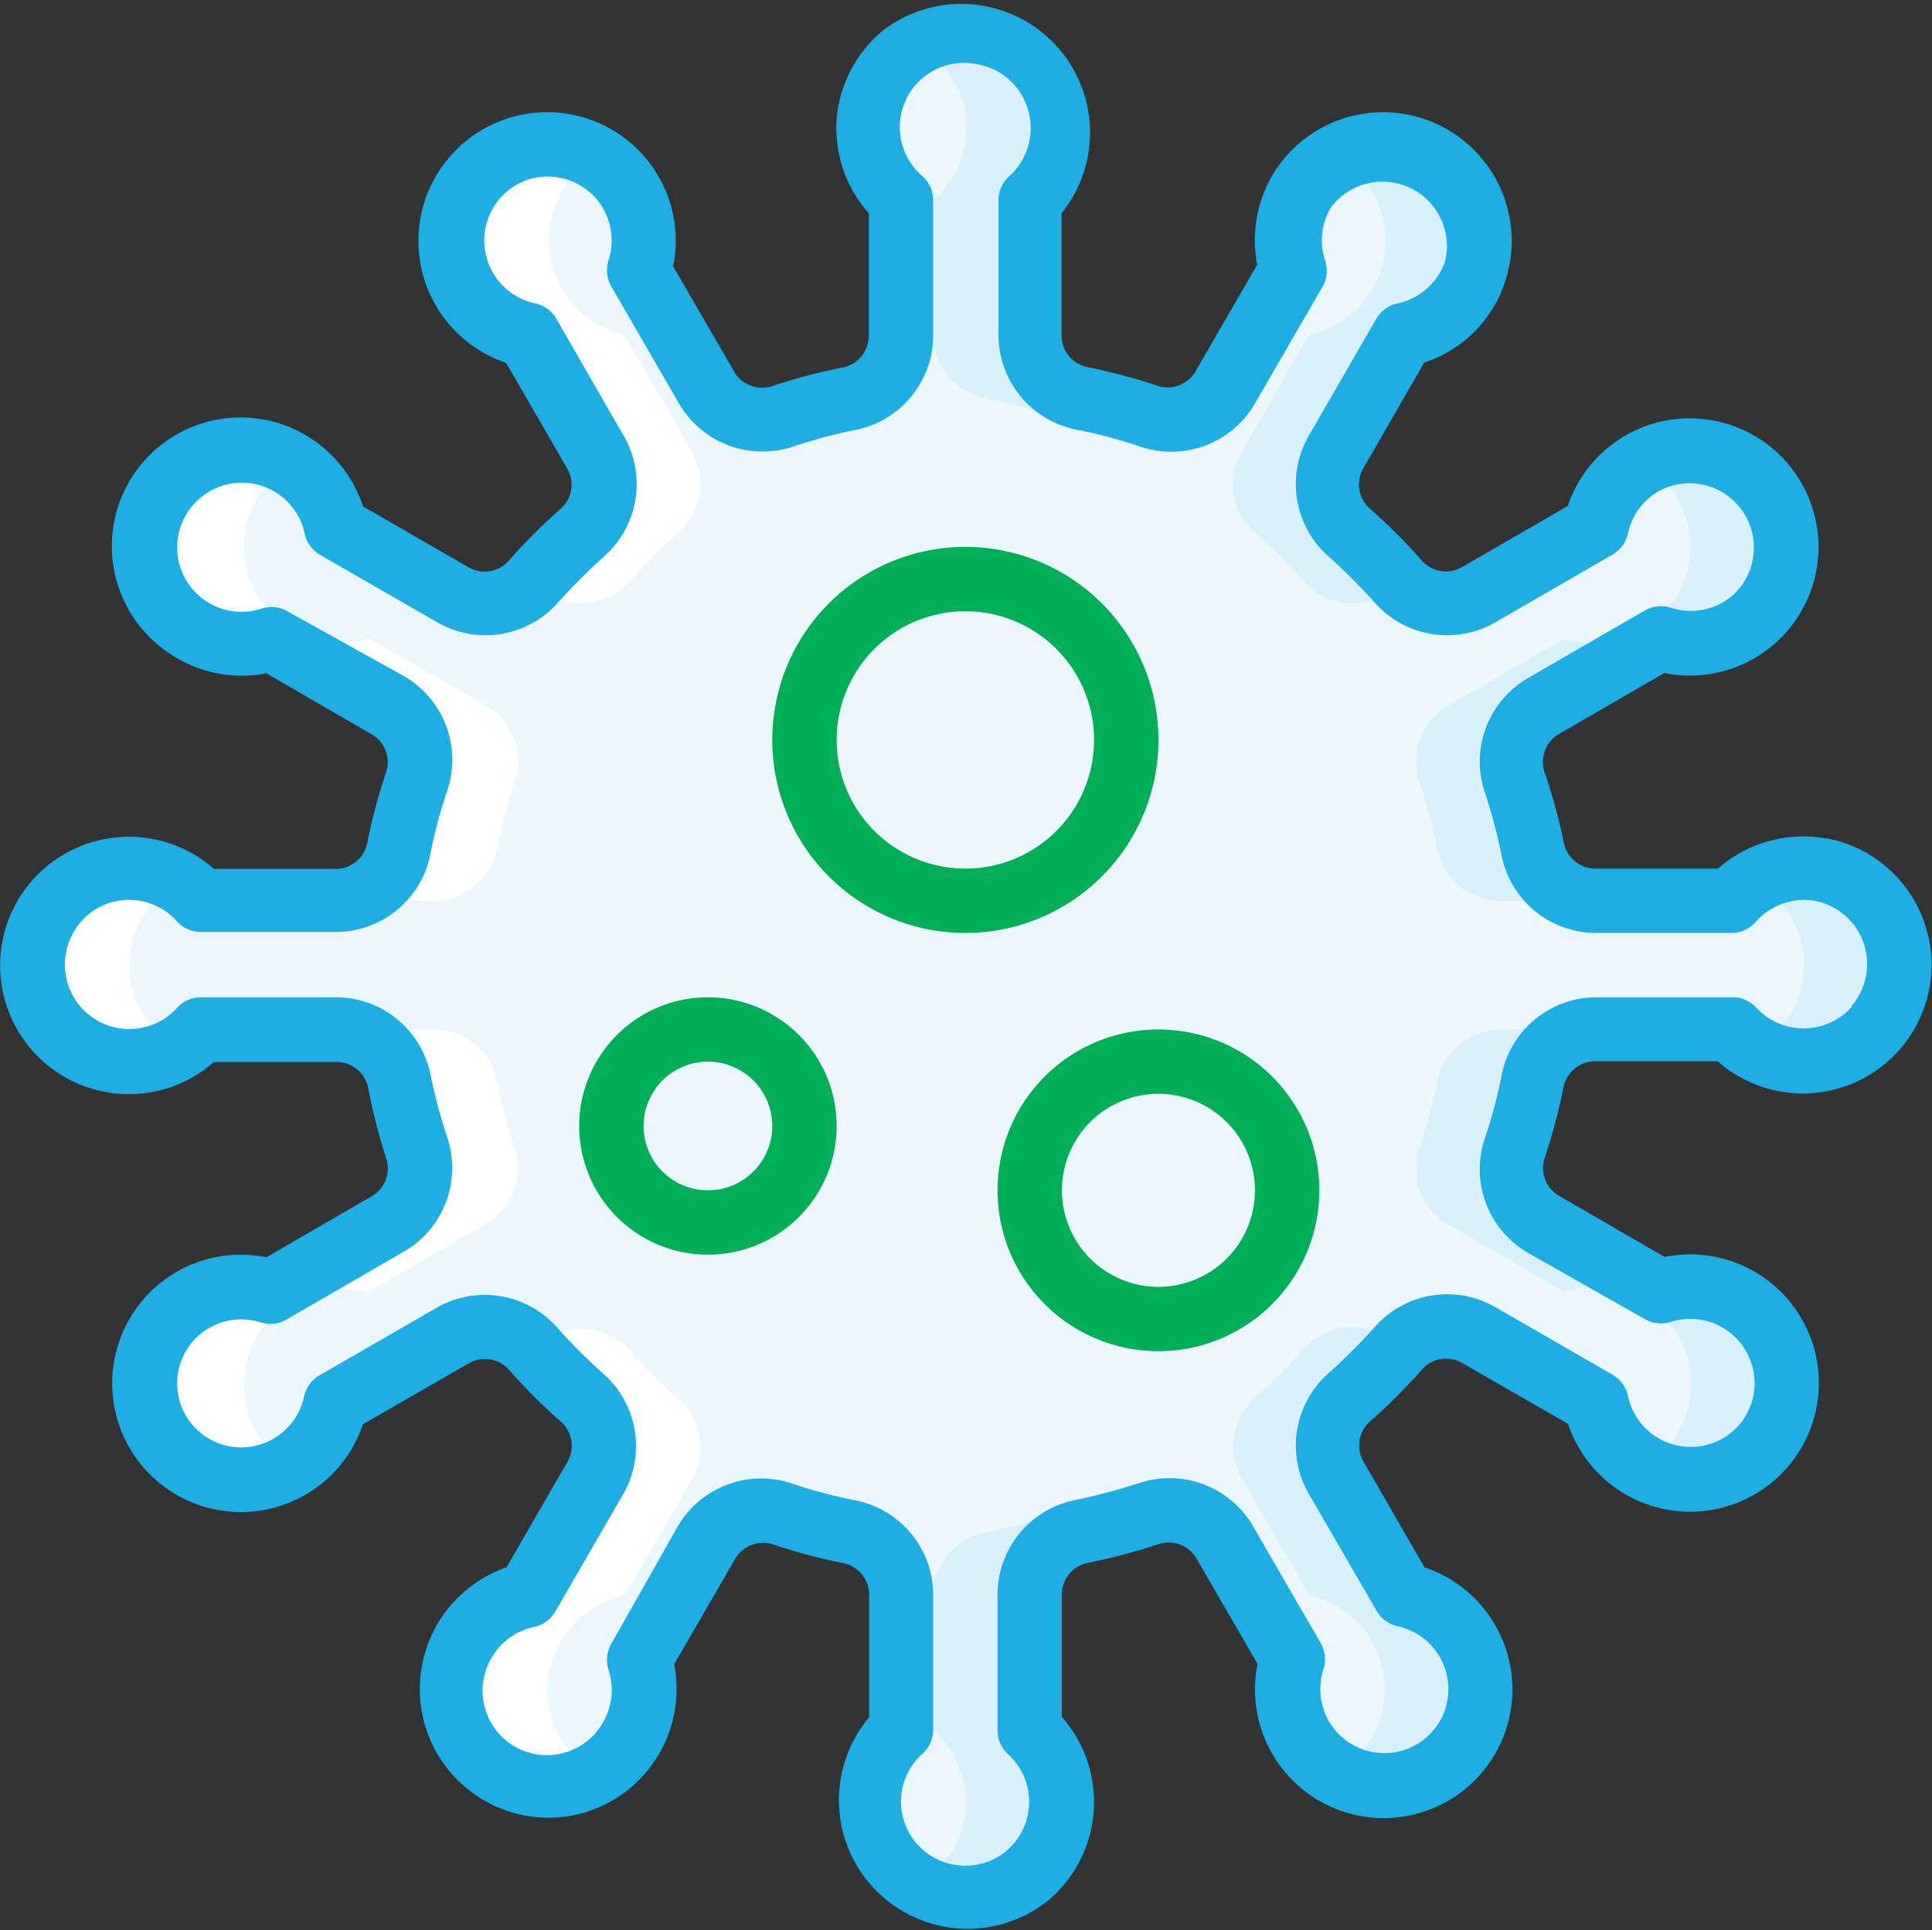
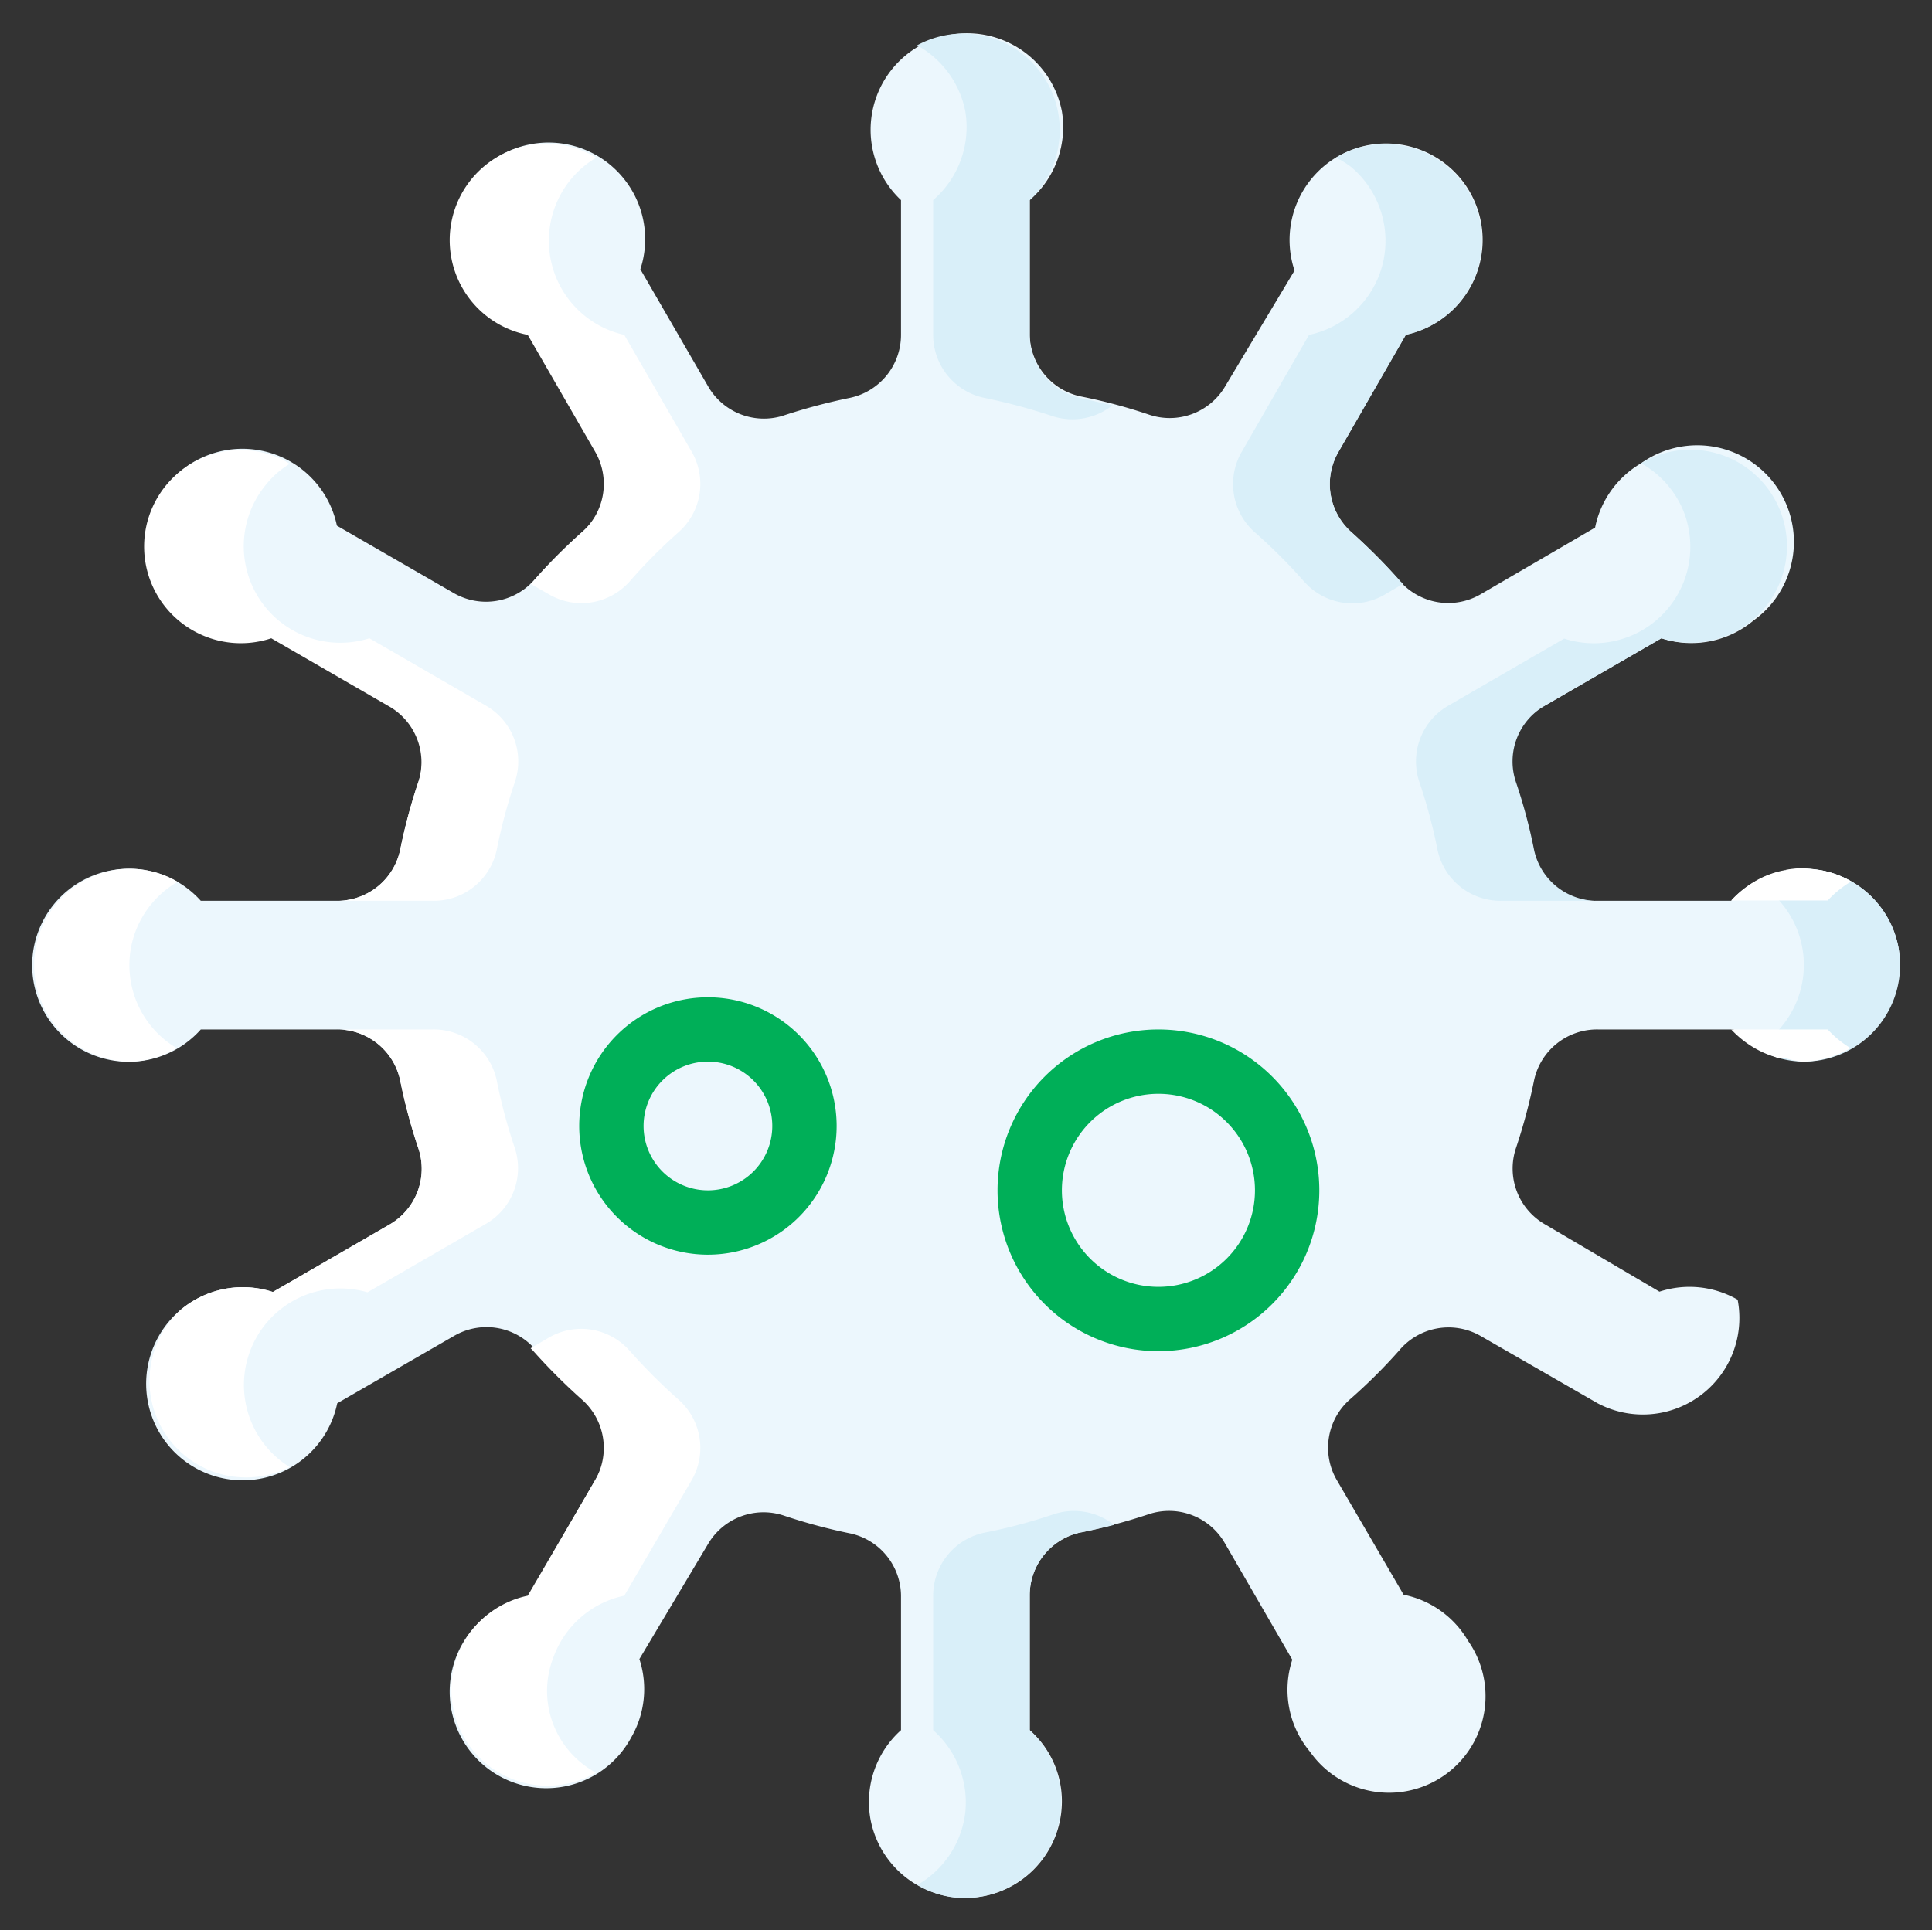
<svg xmlns="http://www.w3.org/2000/svg" id="Layer_1" data-name="Layer 1" viewBox="0 0 60.04 60">
  <rect x="0" y="0" width="60.04" height="60" fill="#333333" stroke="none" />
  <defs>
    <style>.cls-1{fill:#ecf7fd;}.cls-2{fill:#d9eff9;}.cls-3{fill:#fff;}.cls-4{fill:#1daee4;}.cls-5{fill:#00af58;}</style>
  </defs>
  <g id="Page-1">
    <g id="_006---Virus" data-name="006---Virus">
-       <path id="Shape" class="cls-1" d="M56.55,27.05A3,3,0,0,0,53.8,28H49.6a2,2,0,0,1-2-1.6,18.37,18.37,0,0,0-.56-2.09A2,2,0,0,1,48,21.94l3.63-2.1a3,3,0,0,0,2.86-.55A3,3,0,0,0,51,14.4a3,3,0,0,0-1.43,2L46,18.48a2,2,0,0,1-2.49-.41A18.41,18.41,0,0,0,42,16.54a2,2,0,0,1-.41-2.49l2.1-3.65a3,3,0,0,0,2.2-1.9,3,3,0,1,0-5.66-.09L38.08,12a2,2,0,0,1-2.37.89,17,17,0,0,0-2.09-.56A2,2,0,0,1,32,10.42V6.22A3,3,0,0,0,33,3.46,3,3,0,1,0,28,6.22v4.2a2,2,0,0,1-1.6,1.95,18.37,18.37,0,0,0-2.09.56A2,2,0,0,1,22,12l-2.1-3.63a3,3,0,0,0-.55-2.86,3,3,0,1,0-2.91,4.86l2.1,3.64a2,2,0,0,1-.41,2.49,18.41,18.41,0,0,0-1.53,1.53,2,2,0,0,1-2.49.41l-3.64-2.1a3,3,0,1,0-2,3.46l3.63,2.1A2,2,0,0,1,13,24.31a17.45,17.45,0,0,0-.56,2.09,2,2,0,0,1-2,1.6H6.24a3,3,0,0,0-2.76-.95A3,3,0,1,0,6.24,32h4.2a2,2,0,0,1,2,1.6A18.37,18.37,0,0,0,13,35.69a2,2,0,0,1-.89,2.37l-3.63,2.1a3,3,0,0,0-2.86.55,3,3,0,1,0,4.86,2.91l3.64-2.1a2,2,0,0,1,2.5.41,16.88,16.88,0,0,0,1.52,1.53A2,2,0,0,1,18.5,46l-2.1,3.64A3,3,0,1,0,19.62,54a3,3,0,0,0,.25-2.43L22,48a2,2,0,0,1,2.36-.89,17.45,17.45,0,0,0,2.09.56A2,2,0,0,1,28,49.58v4.2a3,3,0,0,0-.95,2.76A3,3,0,0,0,33,56a2.94,2.94,0,0,0-1-2.22v-4.2a2,2,0,0,1,1.6-1.95,18.37,18.37,0,0,0,2.09-.56,2,2,0,0,1,2.37.89l2.1,3.63a3,3,0,0,0,.55,2.86A3,3,0,0,0,45.62,51a3,3,0,0,0-2-1.43L41.54,46a2,2,0,0,1,.41-2.5,16.88,16.88,0,0,0,1.53-1.52A2,2,0,0,1,46,41.52l3.65,2.1a3,3,0,0,0,1.9,2.2A3,3,0,0,0,54,40.4a3,3,0,0,0-2.43-.25L48,38.05a2,2,0,0,1-.89-2.36,17.45,17.45,0,0,0,.56-2.09,2,2,0,0,1,2-1.6h4.2A3,3,0,0,0,59,29.46a3,3,0,0,0-2.43-2.41Z" />
+       <path id="Shape" class="cls-1" d="M56.55,27.05A3,3,0,0,0,53.8,28H49.6a2,2,0,0,1-2-1.6,18.37,18.37,0,0,0-.56-2.09A2,2,0,0,1,48,21.94l3.63-2.1a3,3,0,0,0,2.86-.55A3,3,0,0,0,51,14.4a3,3,0,0,0-1.43,2L46,18.48a2,2,0,0,1-2.49-.41A18.41,18.41,0,0,0,42,16.54a2,2,0,0,1-.41-2.49l2.1-3.65a3,3,0,0,0,2.2-1.9,3,3,0,1,0-5.66-.09L38.08,12a2,2,0,0,1-2.37.89,17,17,0,0,0-2.09-.56A2,2,0,0,1,32,10.42V6.22A3,3,0,0,0,33,3.46,3,3,0,1,0,28,6.22v4.2a2,2,0,0,1-1.6,1.95,18.37,18.37,0,0,0-2.09.56A2,2,0,0,1,22,12l-2.1-3.63a3,3,0,0,0-.55-2.86,3,3,0,1,0-2.91,4.86l2.1,3.64a2,2,0,0,1-.41,2.49,18.41,18.41,0,0,0-1.53,1.53,2,2,0,0,1-2.49.41l-3.64-2.1a3,3,0,1,0-2,3.46l3.63,2.1A2,2,0,0,1,13,24.31a17.45,17.45,0,0,0-.56,2.09,2,2,0,0,1-2,1.6H6.24a3,3,0,0,0-2.76-.95A3,3,0,1,0,6.24,32h4.2a2,2,0,0,1,2,1.6A18.37,18.37,0,0,0,13,35.69a2,2,0,0,1-.89,2.37l-3.63,2.1a3,3,0,0,0-2.86.55,3,3,0,1,0,4.86,2.91l3.64-2.1a2,2,0,0,1,2.5.41,16.88,16.88,0,0,0,1.52,1.53A2,2,0,0,1,18.5,46l-2.1,3.64A3,3,0,1,0,19.62,54a3,3,0,0,0,.25-2.43L22,48a2,2,0,0,1,2.36-.89,17.45,17.45,0,0,0,2.09.56A2,2,0,0,1,28,49.58v4.2a3,3,0,0,0-.95,2.76A3,3,0,0,0,33,56a2.94,2.94,0,0,0-1-2.22v-4.2a2,2,0,0,1,1.6-1.95,18.37,18.37,0,0,0,2.09-.56,2,2,0,0,1,2.37.89l2.1,3.63a3,3,0,0,0,.55,2.86A3,3,0,0,0,45.62,51a3,3,0,0,0-2-1.43L41.54,46a2,2,0,0,1,.41-2.5,16.88,16.88,0,0,0,1.53-1.52A2,2,0,0,1,46,41.52l3.65,2.1A3,3,0,0,0,54,40.4a3,3,0,0,0-2.43-.25L48,38.05a2,2,0,0,1-.89-2.36,17.45,17.45,0,0,0,.56-2.09,2,2,0,0,1,2-1.6h4.2A3,3,0,0,0,59,29.46a3,3,0,0,0-2.43-2.41Z" />
      <path id="Shape-2" data-name="Shape" class="cls-2" d="M30,3.47A3,3,0,0,1,29,6.22v4.2a2,2,0,0,0,1.6,1.95,18.37,18.37,0,0,1,2.09.56,2,2,0,0,0,1.88-.33l-1-.23A2,2,0,0,1,32,10.42V6.22a3,3,0,0,0-3.5-4.81A3,3,0,0,1,30,3.47Z" />
      <path id="Shape-3" data-name="Shape" class="cls-2" d="M52.36,16a3,3,0,0,1-3.75,3.85L45,21.94a2,2,0,0,0-.89,2.37,16.5,16.5,0,0,1,.56,2.09,2,2,0,0,0,2,1.6h3a2,2,0,0,1-2-1.6,16.5,16.5,0,0,0-.56-2.09A2,2,0,0,1,48,21.94l3.63-2.1A3,3,0,1,0,51,14.4h0A3,3,0,0,1,52.36,16Z" />
      <path id="Shape-4" data-name="Shape" class="cls-2" d="M42,5.2a3,3,0,0,1,.88,3.3,3,3,0,0,1-2.2,1.91l-2.1,3.65A2,2,0,0,0,39,16.55a17,17,0,0,1,1.53,1.53,2,2,0,0,0,2.49.41l.58-.34a.46.46,0,0,0-.07-.07A17,17,0,0,0,42,16.55a2,2,0,0,1-.41-2.49l2.1-3.65A3,3,0,1,0,41.52,4.9,2.83,2.83,0,0,1,42,5.2Z" />
-       <path id="Shape-5" data-name="Shape" class="cls-2" d="M54,40.4a3,3,0,0,0-2.43-.25L48,38.05a2,2,0,0,1-.89-2.36,17.45,17.45,0,0,0,.56-2.09,2,2,0,0,1,2-1.6h-3a2,2,0,0,0-2,1.6,16.5,16.5,0,0,1-.56,2.09A2,2,0,0,0,45,38.06l3.63,2.1a3,3,0,0,1,3.22,4.78,2.77,2.77,0,0,1-.77.64,2.55,2.55,0,0,0,.46.25A3,3,0,0,0,54,40.4Z" />
      <path id="Shape-6" data-name="Shape" class="cls-2" d="M59,29.46a3,3,0,0,0-2.42-2.41,2.92,2.92,0,0,0-2,.36,3,3,0,0,1,0,5.17A2.89,2.89,0,0,0,56,33,3,3,0,0,0,59,29.46Z" />
-       <path id="Shape-7" data-name="Shape" class="cls-2" d="M43.64,49.59,41.54,46a2,2,0,0,1,.41-2.5,16.88,16.88,0,0,0,1.53-1.52l.07-.08L43,41.52a2,2,0,0,0-2.49.41A16.88,16.88,0,0,1,39,43.45a2,2,0,0,0-.41,2.5l2.1,3.64a3,3,0,0,1,.87,5.51,3,3,0,1,0,2.13-5.51Z" />
      <path id="Shape-8" data-name="Shape" class="cls-2" d="M33.62,47.63c.33-.07.65-.14,1-.23a2,2,0,0,0-1.88-.33,16.5,16.5,0,0,1-2.09.56A2,2,0,0,0,29,49.58v4.2a3,3,0,0,1,1,2.54,3,3,0,0,1-1.49,2.27,3,3,0,0,0,1,.37A3,3,0,0,0,32,53.78v-4.2a2,2,0,0,1,1.6-1.95Z" />
-       <circle id="Oval" class="cls-1" cx="30.02" cy="23" r="5" />
      <circle id="Oval-2" data-name="Oval" class="cls-1" cx="22.02" cy="35" r="3" />
      <circle id="Oval-3" data-name="Oval" class="cls-1" cx="36.02" cy="37" r="4" />
      <path id="Shape-9" data-name="Shape" class="cls-3" d="M6,19.6a3,3,0,0,0,2.43.24l3.63,2.1A2,2,0,0,1,13,24.31a17.45,17.45,0,0,0-.56,2.09,2,2,0,0,1-2,1.6h3a2,2,0,0,0,2-1.6A16.5,16.5,0,0,1,16,24.31a2,2,0,0,0-.89-2.37l-3.63-2.1a3,3,0,0,1-3.21-4.78A2.77,2.77,0,0,1,9,14.42a2.08,2.08,0,0,0-.47-.24A3,3,0,0,0,6,19.6Z" />
      <path id="Shape-10" data-name="Shape" class="cls-3" d="M16.4,10.41l2.1,3.64a2,2,0,0,1-.41,2.49,16.88,16.88,0,0,0-1.52,1.53l-.08.08.58.33a2,2,0,0,0,2.5-.41,16.88,16.88,0,0,1,1.52-1.53,2,2,0,0,0,.41-2.49l-2.1-3.64a3,3,0,0,1-.87-5.51,3,3,0,1,0-2.13,5.51Z" />
      <path id="Shape-11" data-name="Shape" class="cls-3" d="M56.8,32h-3a3.16,3.16,0,0,0,.73.58,2.85,2.85,0,0,0,.53.24l.21.07a.91.91,0,0,0,.21,0A2.48,2.48,0,0,0,56,33a3,3,0,0,0,1.51-.42A3.16,3.16,0,0,1,56.8,32Z" />
      <path id="Shape-12" data-name="Shape" class="cls-3" d="M55.52,27.05h-.06a2.83,2.83,0,0,0-.93.35,3.2,3.2,0,0,0-.73.59h3a3.2,3.2,0,0,1,.73-.59,2.85,2.85,0,0,0-1-.36,4.45,4.45,0,0,0-.5-.05h-.12a3,3,0,0,0-.42.05Z" />
      <path id="Shape-13" data-name="Shape" class="cls-3" d="M15.08,54.8a3,3,0,0,0,3.44.3,2.88,2.88,0,0,1-1.32-3.59,3,3,0,0,1,2.2-1.91L21.5,46a2,2,0,0,0-.41-2.49,18.41,18.41,0,0,1-1.53-1.53,2,2,0,0,0-2.49-.41l-.58.34.07.07a18.41,18.41,0,0,0,1.53,1.53A2,2,0,0,1,18.5,46L16.4,49.6a3,3,0,0,0-2.2,1.91,3,3,0,0,0,.88,3.29Z" />
      <path id="Shape-14" data-name="Shape" class="cls-3" d="M9,45.6H9a3,3,0,0,1,2.42-5.43l3.63-2.1A2,2,0,0,0,16,35.69a16.5,16.5,0,0,1-.56-2.09,2,2,0,0,0-2-1.6h-3a2,2,0,0,1,2,1.6A16.5,16.5,0,0,0,13,35.69a2,2,0,0,1-.89,2.37l-3.63,2.1a3,3,0,0,0-2.86.55A3,3,0,0,0,9,45.6Z" />
      <path id="Shape-15" data-name="Shape" class="cls-3" d="M4.07,29.46a3,3,0,0,1,1.45-2.05,2.94,2.94,0,0,0-2-.36A3,3,0,0,0,4,33a2.89,2.89,0,0,0,1.49-.42A3,3,0,0,1,4.07,29.46Z" />
-       <path id="Shape-16" data-name="Shape" class="cls-4" d="M56.73,26.06a4,4,0,0,0-3.34.94H49.6a1,1,0,0,1-1-.8A18.44,18.44,0,0,0,48,24a1,1,0,0,1,.44-1.18l3.28-1.9a4,4,0,0,0,3.36-.85,4,4,0,1,0-6.36-4.34l-3.29,1.9a1,1,0,0,1-1.25-.21,17.47,17.47,0,0,0-1.61-1.61,1,1,0,0,1-.21-1.24l1.9-3.3a3.92,3.92,0,0,0,2.48-2.42,4,4,0,0,0-4.46-5.3,4,4,0,0,0-2.6,1.68,4,4,0,0,0-.61,3l-1.9,3.28A1,1,0,0,1,36,12a18.44,18.44,0,0,0-2.21-.59,1,1,0,0,1-.8-1V6.63A4,4,0,0,0,27.45.94,4,4,0,0,0,26,3.69a4,4,0,0,0,1,2.94v3.79a1,1,0,0,1-.8,1A18.44,18.44,0,0,0,24,12a1,1,0,0,1-1.18-.44l-1.9-3.28a4,4,0,0,0-.85-3.36,4,4,0,1,0-4.34,6.36l1.9,3.29a1,1,0,0,1-.21,1.25,17.47,17.47,0,0,0-1.61,1.61,1,1,0,0,1-1.24.21l-3.29-1.9a4,4,0,1,0-6,4.58,4,4,0,0,0,3,.61l3.28,1.9A1,1,0,0,1,12,24a18.44,18.44,0,0,0-.59,2.21,1,1,0,0,1-1,.8H6.65a4,4,0,1,0,0,6h3.79a1,1,0,0,1,1,.8A18.44,18.44,0,0,0,12,36a1,1,0,0,1-.44,1.18l-3.28,1.9a4,4,0,1,0,3,5.19l3.3-1.9a1,1,0,0,1,1.24.21,17.47,17.47,0,0,0,1.61,1.61,1,1,0,0,1,.21,1.24l-1.9,3.29a4,4,0,0,0,2,7.72,4,4,0,0,0,3.21-4.71l1.9-3.28A1,1,0,0,1,24,48a18.44,18.44,0,0,0,2.21.59,1,1,0,0,1,.8,1v3.79a4,4,0,0,0,5.57,5.69A4,4,0,0,0,33,53.37V49.58a1,1,0,0,1,.8-1A18.44,18.44,0,0,0,36,48a1,1,0,0,1,1.18.44l1.9,3.28a4,4,0,1,0,5.19-3l-1.9-3.29a1,1,0,0,1,.21-1.25,17.47,17.47,0,0,0,1.61-1.61,1,1,0,0,1,1.24-.21l3.3,1.9a4,4,0,1,0,3-5.19l-3.28-1.9A1,1,0,0,1,48,36a18.44,18.44,0,0,0,.59-2.21,1,1,0,0,1,1-.8h3.79a4,4,0,1,0,3.34-6.94Zm.82,5.23a2,2,0,0,1-3,0A1,1,0,0,0,53.8,31H49.6a3,3,0,0,0-2.93,2.4,15.22,15.22,0,0,1-.53,2,3,3,0,0,0,1.34,3.54L51.11,41a1,1,0,0,0,.81.09,2,2,0,0,1,2.14,3.19,2,2,0,0,1-2.19.58,2,2,0,0,1-1.28-1.47,1,1,0,0,0-.48-.66l-3.64-2.1a3,3,0,0,0-3.74.61,18,18,0,0,1-1.45,1.45,3,3,0,0,0-.61,3.74l2.11,3.64a1,1,0,0,0,.65.48,2,2,0,0,1,1.46,2.64,2,2,0,0,1-1.2,1.19,2,2,0,0,1-2.19-.59,2,2,0,0,1-.37-1.91,1,1,0,0,0-.09-.81l-2.1-3.63a3,3,0,0,0-3.54-1.34,19.25,19.25,0,0,1-2,.53A3,3,0,0,0,31,49.58v4.2a1,1,0,0,0,.33.75,2,2,0,0,1-.05,3,2,2,0,0,1-1.65.43,2,2,0,0,1-1.6-1.61,2,2,0,0,1,.64-1.84,1,1,0,0,0,.33-.74v-4.2a3,3,0,0,0-2.4-2.93,15.22,15.22,0,0,1-2-.53,3,3,0,0,0-3.54,1.34L19,51.09a1,1,0,0,0-.09.81,2,2,0,0,1-.16,1.62,2,2,0,0,1-3.62-1.68,2,2,0,0,1,1.48-1.27,1,1,0,0,0,.65-.48l2.11-3.65a3,3,0,0,0-.61-3.73,18,18,0,0,1-1.45-1.45,3,3,0,0,0-3.74-.61l-3.64,2.1a1,1,0,0,0-.48.66,2,2,0,0,1-2.64,1.46,2,2,0,0,1-1.19-1.2,2,2,0,0,1,.59-2.19,2,2,0,0,1,1.91-.37A1,1,0,0,0,8.93,41l3.63-2.1a3,3,0,0,0,1.34-3.54,17,17,0,0,1-.53-2A3,3,0,0,0,10.44,31H6.24a1,1,0,0,0-.74.33,2,2,0,0,1-3.45-1.7A2,2,0,0,1,3.66,28a2,2,0,0,1,1.84.64,1,1,0,0,0,.74.33h4.2a3,3,0,0,0,2.93-2.4,15.22,15.22,0,0,1,.53-2,3,3,0,0,0-1.34-3.55L8.93,19a1,1,0,0,0-.81-.08A2,2,0,0,1,6,15.7a2,2,0,0,1,2.19-.58,2,2,0,0,1,1.28,1.47,1,1,0,0,0,.48.66l3.65,2.1a3,3,0,0,0,3.73-.61,19.84,19.84,0,0,1,1.45-1.45,3,3,0,0,0,.61-3.73l-2.1-3.65a1,1,0,0,0-.66-.48,2,2,0,0,1-1.46-2.64A2,2,0,0,1,16.36,5.6a2,2,0,0,1,2.18.59,2,2,0,0,1,.37,1.91,1,1,0,0,0,.09.81l2.1,3.63a3,3,0,0,0,3.55,1.34,16.33,16.33,0,0,1,2-.53A3,3,0,0,0,29,10.42V6.22a1,1,0,0,0-.33-.74A2,2,0,0,1,30.39,2,2,2,0,0,1,32,3.64a2,2,0,0,1-.64,1.84,1,1,0,0,0-.33.74v4.2a3,3,0,0,0,2.4,2.93,15.22,15.22,0,0,1,2,.53A3,3,0,0,0,39,12.54l2.1-3.63a1,1,0,0,0,.08-.81,2,2,0,0,1,.16-1.62A2,2,0,0,1,44.9,8.15a2,2,0,0,1-1.47,1.28,1,1,0,0,0-.66.48l-2.1,3.64a3,3,0,0,0,.61,3.74,18,18,0,0,1,1.45,1.45,3,3,0,0,0,3.73.61l3.65-2.11a1,1,0,0,0,.48-.65,2,2,0,0,1,.95-1.32,2,2,0,0,1,2.29,3.25,2,2,0,0,1-1.91.37,1,1,0,0,0-.81.09l-3.63,2.1a3,3,0,0,0-1.34,3.54,17,17,0,0,1,.53,2A3,3,0,0,0,49.6,29h4.2a1,1,0,0,0,.75-.33A2,2,0,0,1,56.39,28a2,2,0,0,1,1.6,1.6,2,2,0,0,1-.44,1.66Z" />
-       <path id="Shape-17" data-name="Shape" class="cls-5" d="M36,23a6,6,0,1,0-6,6A6,6,0,0,0,36,23Zm-6,4a4,4,0,1,1,4-4A4,4,0,0,1,30,27Z" />
      <path id="Shape-18" data-name="Shape" class="cls-5" d="M22,31a4,4,0,1,0,4,4A4,4,0,0,0,22,31Zm0,6a2,2,0,1,1,2-2A2,2,0,0,1,22,37Z" />
      <path id="Shape-19" data-name="Shape" class="cls-5" d="M36,32a5,5,0,1,0,5,5A5,5,0,0,0,36,32Zm0,8a3,3,0,1,1,3-3A3,3,0,0,1,36,40Z" />
    </g>
  </g>
</svg>